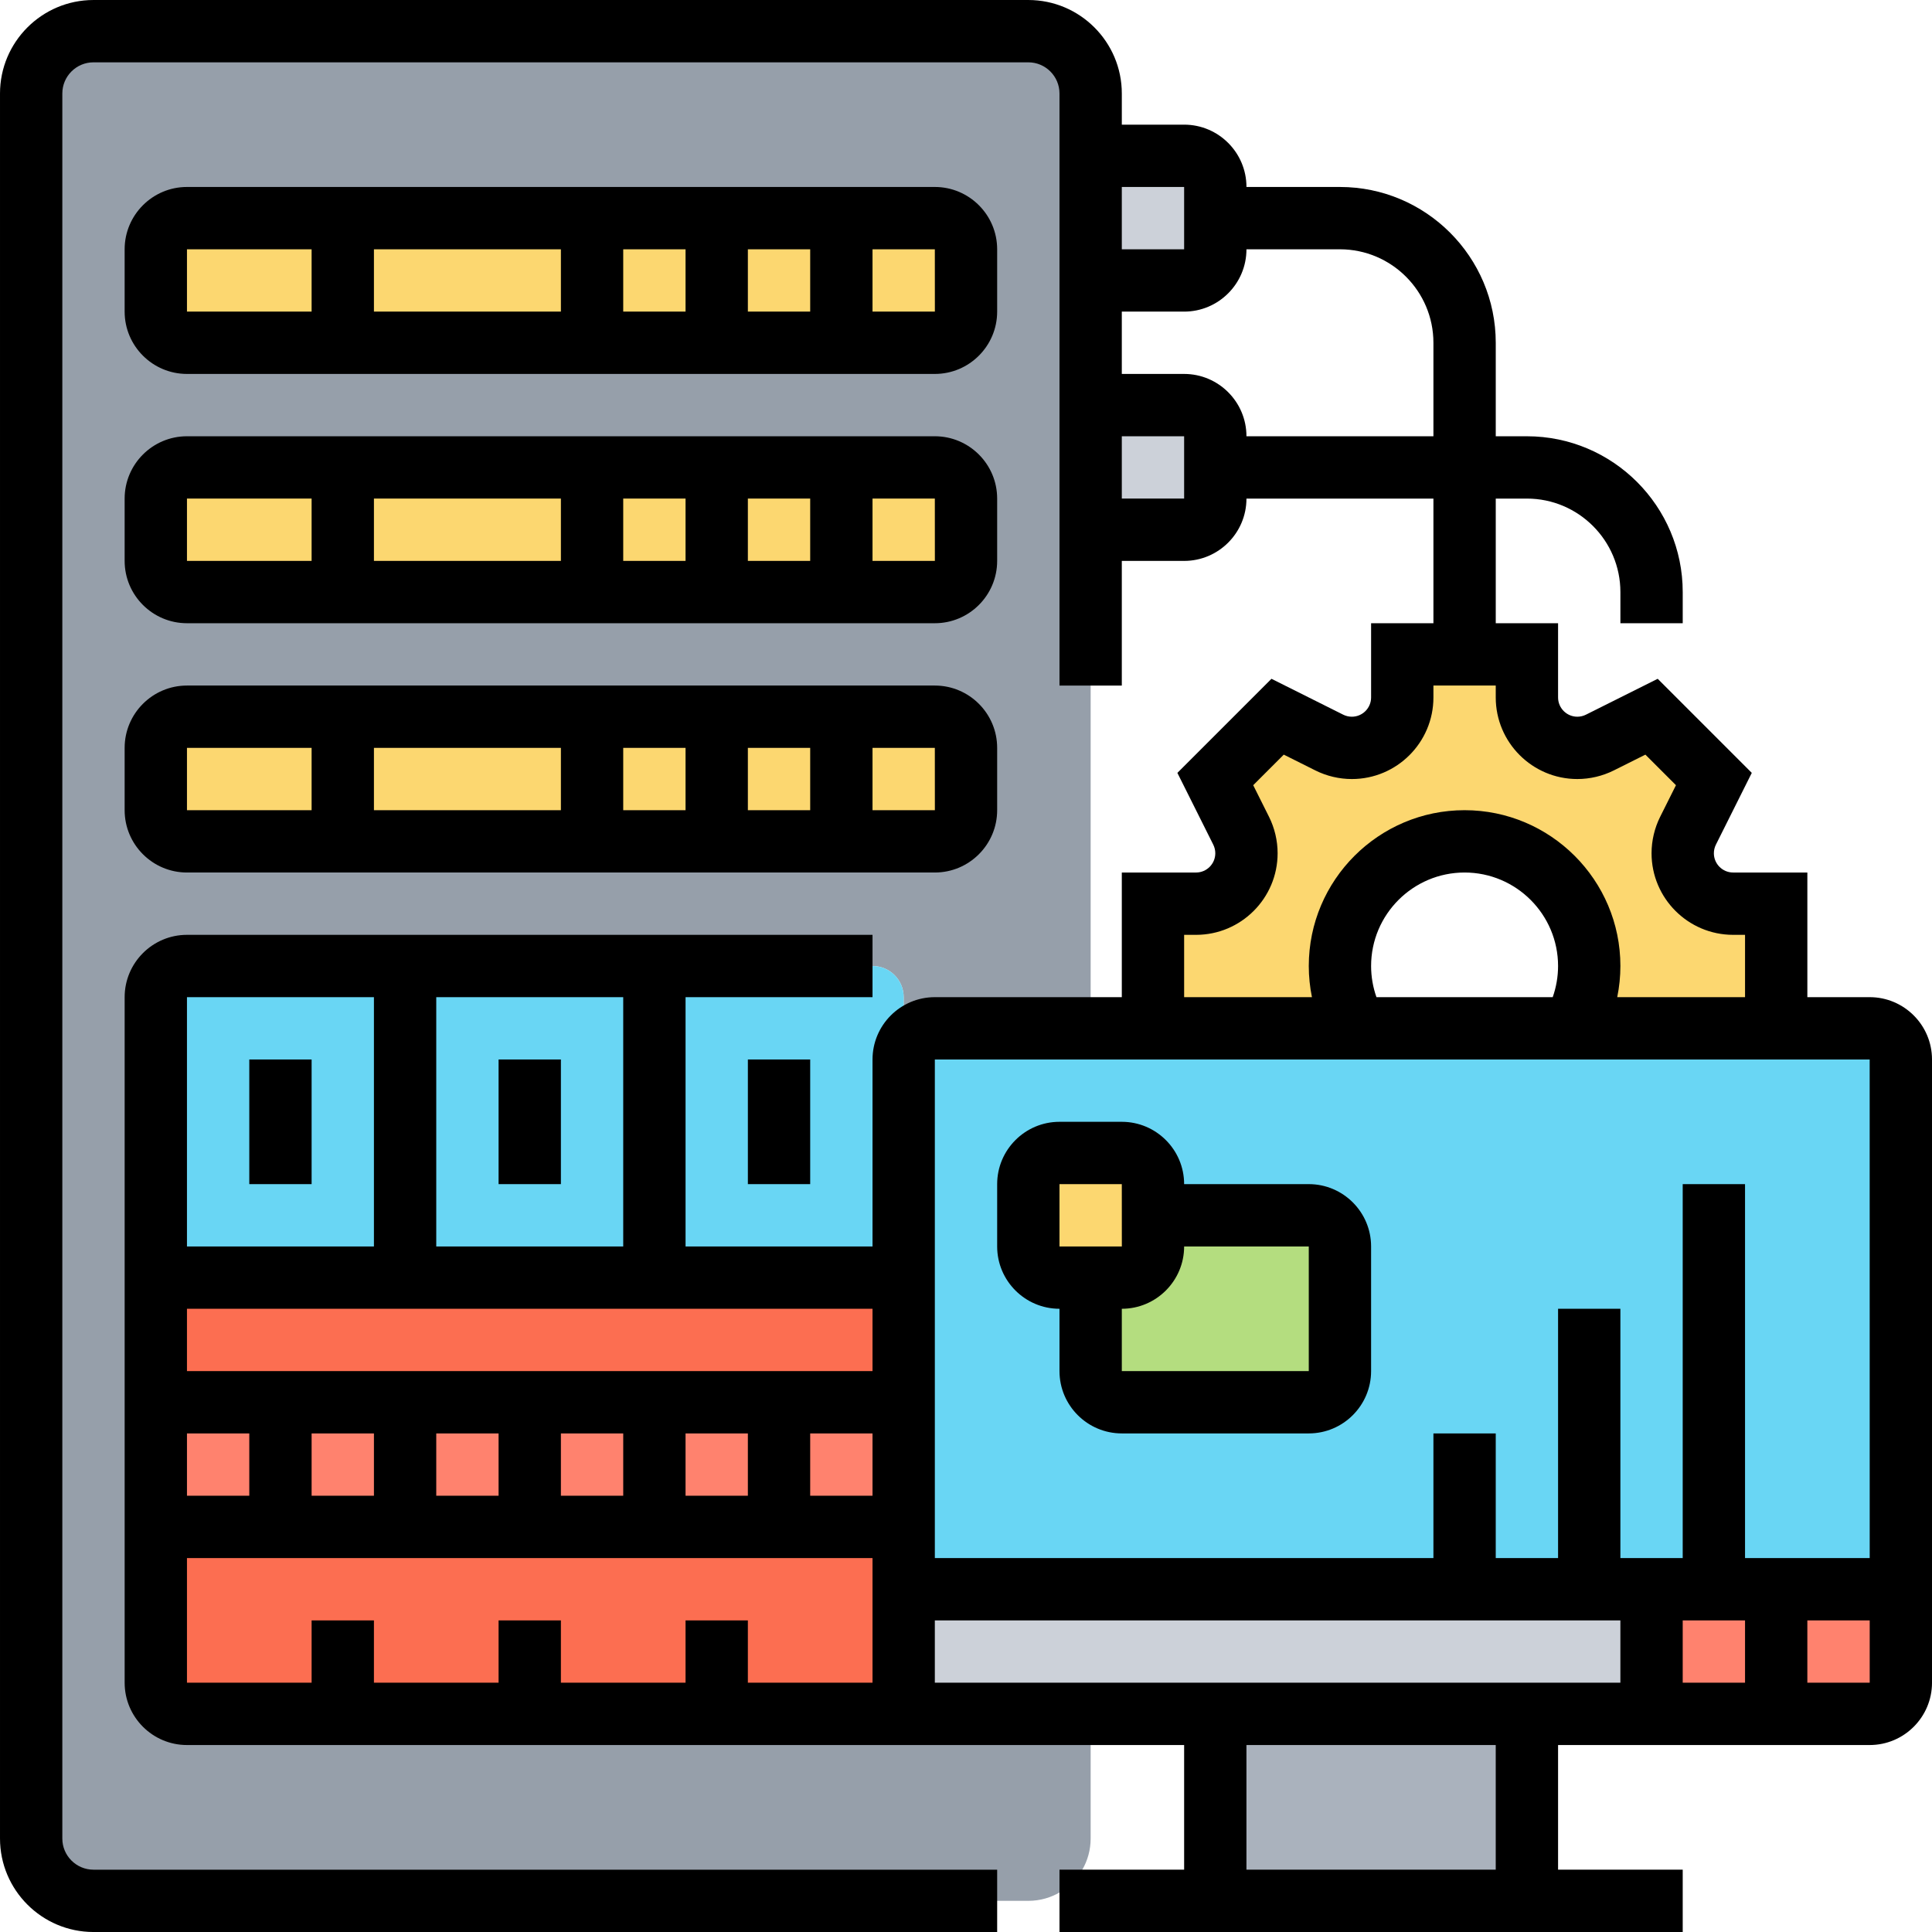
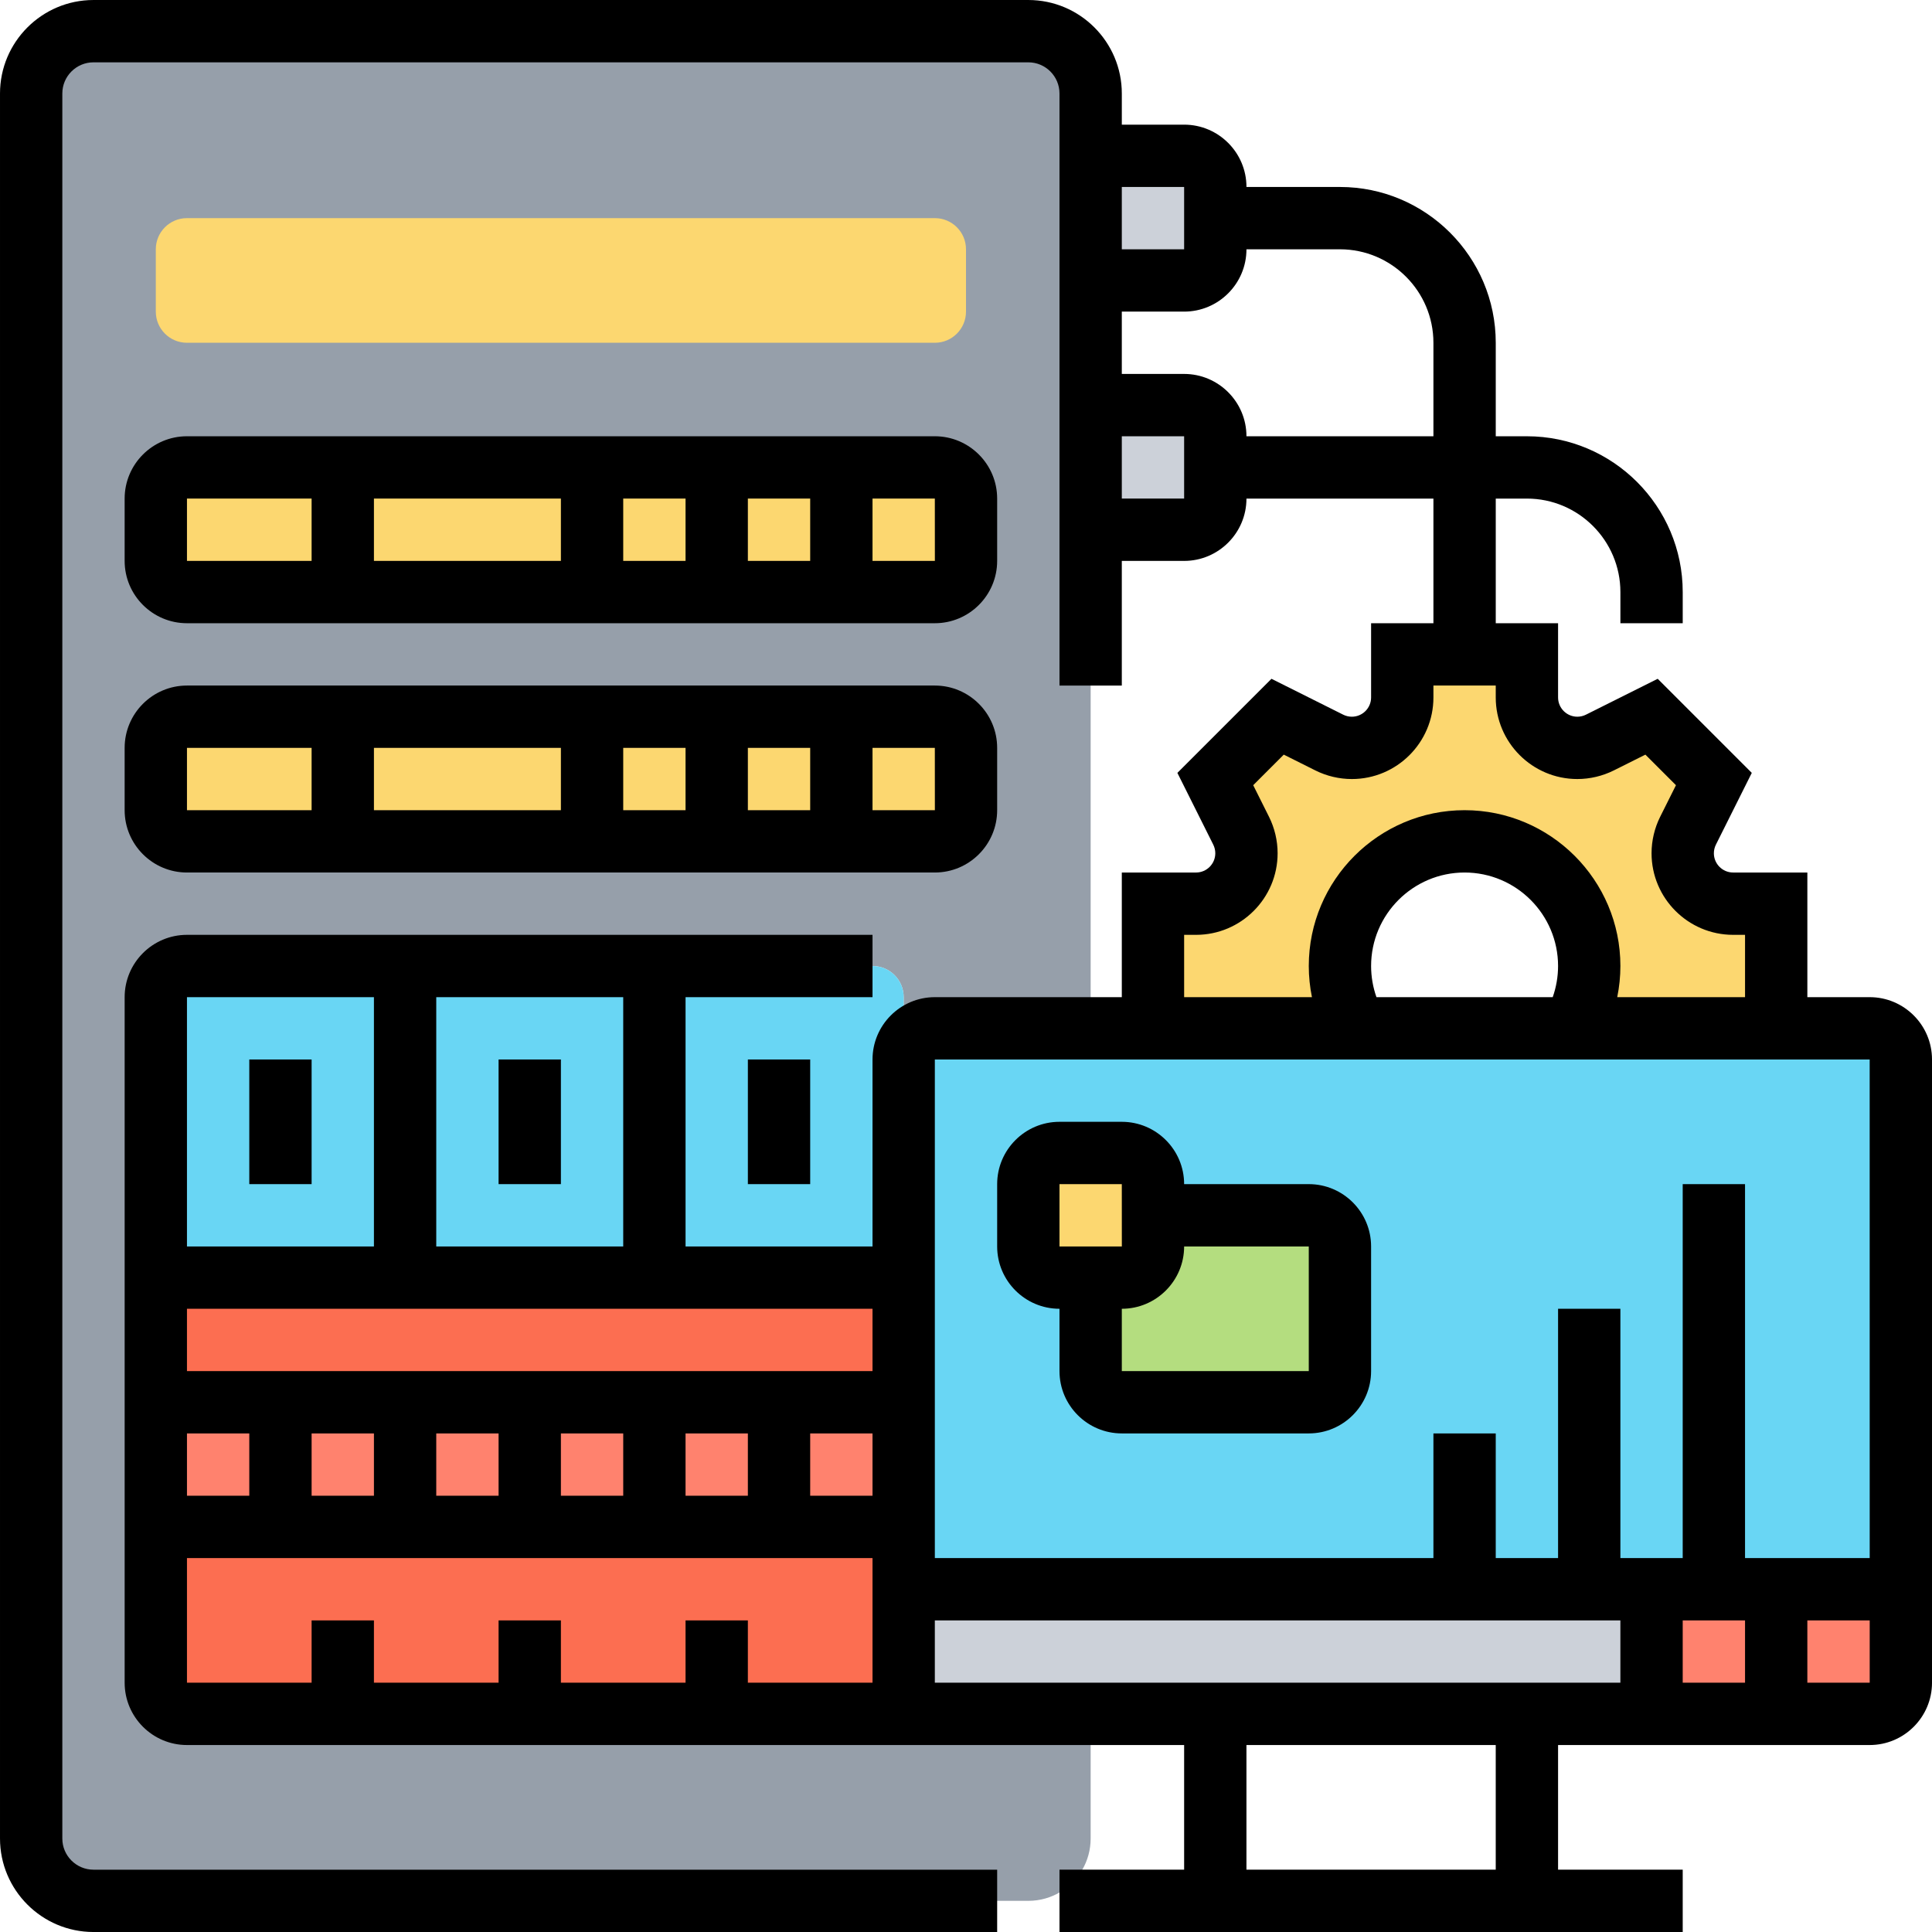
<svg xmlns="http://www.w3.org/2000/svg" id="_x33_0" enable-background="new 0 0 496 496" height="512" viewBox="0 0 496 496" width="512">
  <g>
    <g>
      <g>
        <path d="m312 120v8c0 4.42-3.58 8-8 8h-24v-32h24c4.42 0 8 3.58 8 8z" fill="#ccd1d9" />
      </g>
      <g>
        <path d="m312 56v8c0 4.42-3.58 8-8 8h-24v-32h24c4.42 0 8 3.58 8 8z" fill="#ccd1d9" />
      </g>
      <g>
        <path d="m280 440v32c0 5.8-3.08 10.88-7.7 13.69-2.42 1.46-5.26 2.31-8.3 2.31h-240c-8.84 0-16-7.16-16-16v-448c0-8.84 7.16-16 16-16h240c8.84 0 16 7.16 16 16v16 32 32 32 128h-40c-4.42 0-8 3.58-8 8v-16c0-4.42-3.58-8-8-8h-176c-4.42 0-8 3.58-8 8v72 32 32 40c0 4.42 3.58 8 8 8h40 48 48 48z" fill="#969faa" />
      </g>
      <g>
        <path d="m456 232v32h-52.28c2.72-4.71 4.28-10.17 4.28-16 0-17.67-14.33-32-32-32s-32 14.33-32 32c0 5.83 1.56 11.29 4.28 16h-52.28v-32h11.06c7.14 0 12.94-5.8 12.94-12.94 0-2.01-.47-4-1.37-5.79l-6.63-13.27 16-16 13.27 6.63c1.79.9 3.78 1.37 5.79 1.37 3.57 0 6.8-1.45 9.15-3.79 2.34-2.35 3.79-5.58 3.79-9.15v-11.06h16 16v11.06c0 7.14 5.8 12.94 12.94 12.94 2.01 0 4-.47 5.79-1.37l13.27-6.63 16 16-6.63 13.27c-.9 1.79-1.37 3.78-1.37 5.79 0 3.57 1.45 6.8 3.79 9.15 2.35 2.34 5.58 3.79 9.15 3.79z" fill="#fcd770" />
      </g>
      <g>
        <path d="m248 64v16c0 4.42-3.58 8-8 8h-192c-4.42 0-8-3.58-8-8v-16c0-4.42 3.58-8 8-8h192c4.42 0 8 3.58 8 8z" fill="#fcd770" />
      </g>
      <g>
        <path d="m248 128v16c0 4.42-3.58 8-8 8h-192c-4.42 0-8-3.58-8-8v-16c0-4.42 3.58-8 8-8h192c4.42 0 8 3.58 8 8z" fill="#fcd770" />
      </g>
      <g>
        <path d="m248 192v16c0 4.42-3.58 8-8 8h-192c-4.42 0-8-3.58-8-8v-16c0-4.42 3.58-8 8-8h192c4.42 0 8 3.58 8 8z" fill="#fcd770" />
      </g>
      <g>
        <path d="m184 440h-48-48-40c-4.42 0-8-3.58-8-8v-40h192v16 32z" fill="#fc6e51" />
      </g>
      <g>
        <path d="m40 328h192v32h-192z" fill="#fc6e51" />
      </g>
      <g>
        <path d="m40 360h192v32h-192z" fill="#ff826e" />
      </g>
      <g>
        <path d="m232 272v56h-192v-72c0-4.42 3.58-8 8-8h176c4.42 0 8 3.58 8 8z" fill="#69d6f4" />
      </g>
      <g>
-         <path d="m312 440h80v48h-80z" fill="#aab2bd" />
-       </g>
+         </g>
      <g>
        <path d="m424 408v32h-32-80-32-48v-32h144 32z" fill="#ccd1d9" />
      </g>
      <g>
        <path d="m376 408h-144v-16-32-32-56c0-4.42 3.58-8 8-8h40 16 52.28 55.44 52.28 24c4.42 0 8 3.58 8 8v136h-48-16-16z" fill="#69d6f4" />
      </g>
      <g>
        <path d="m344 320v32c0 4.42-3.58 8-8 8h-48c-4.42 0-8-3.58-8-8v-24h8c4.42 0 8-3.58 8-8v-8h40c4.42 0 8 3.58 8 8z" fill="#b4dd7f" />
      </g>
      <g>
        <path d="m296 312v8c0 4.42-3.58 8-8 8h-8-8c-4.42 0-8-3.58-8-8v-16c0-4.42 3.58-8 8-8h16c4.42 0 8 3.58 8 8z" fill="#fcd770" />
      </g>
      <g>
        <path d="m488 408v24c0 4.42-3.58 8-8 8h-56v-32h16z" fill="#ff826e" />
      </g>
    </g>
    <g>
      <path d="m480 256h-16v-32h-19.056c-2.727 0-4.944-2.218-4.944-4.944 0-.764.181-1.528.522-2.211l9.212-18.425-24.154-24.154-18.424 9.212c-.683.342-1.448.522-2.211.522-2.727 0-4.944-2.218-4.944-4.944v-19.056h-16v-32h8c13.233 0 24 10.767 24 24v8h16v-8c0-22.056-17.944-40-40-40h-8v-24c0-22.056-17.944-40-40-40h-24c0-8.822-7.178-16-16-16h-16v-8c0-13.233-10.766-24-24-24h-240.001c-13.234 0-24 10.767-24 24v448c0 13.233 10.766 24 24 24h232v-16h-232c-4.411 0-8-3.589-8-8v-448c0-4.411 3.589-8 8-8h240c4.411 0 8 3.589 8 8v152h16v-32h16c8.822 0 16-7.178 16-16h48v32h-16v19.056c0 2.727-2.218 4.944-4.944 4.944-.764 0-1.528-.181-2.211-.521l-18.424-9.213-24.154 24.154 9.212 18.425c.341.683.522 1.447.522 2.211 0 2.727-2.218 4.944-4.944 4.944h-19.057v32h-48c-8.822 0-16 7.178-16 16v48h-48v-64h48v-16h-176c-8.822 0-16 7.178-16 16v176c0 8.822 7.178 16 16 16h176 8 72v32h-32v16h160v-16h-32v-32h80c8.822 0 16-7.178 16-16v-160c0-8.822-7.178-16-16-16zm-176-208v16h-16v-16zm0 80h-16v-16h16zm16-16c0-8.822-7.178-16-16-16h-16v-16h16c8.822 0 16-7.178 16-16h24c13.233 0 24 10.767 24 24v24zm-16 128h3.056c11.549 0 20.944-9.396 20.944-20.944 0-3.234-.765-6.474-2.211-9.367l-4.055-8.108 7.846-7.846 8.11 4.056c2.893 1.445 6.132 2.21 9.366 2.21 11.549 0 20.944-9.396 20.944-20.944v-3.057h16v3.056c0 11.549 9.396 20.944 20.944 20.944 3.234 0 6.473-.765 9.366-2.211l8.11-4.055 7.846 7.846-4.055 8.108c-1.447 2.894-2.211 6.133-2.211 9.367 0 11.549 9.396 20.944 20.944 20.944h3.056v16h-32.812c.534-2.622.812-5.302.812-8 0-22.056-17.944-40-40-40s-40 17.944-40 40c0 2.698.278 5.378.812 8h-32.812zm49.375 16c-.901-2.555-1.375-5.261-1.375-8 0-13.233 10.767-24 24-24s24 10.767 24 24c0 2.739-.474 5.445-1.375 8zm126.625 16 .008 128h-32.008v-96h-16v96h-16v-64h-16v64h-16v-32h-16v32h-128v-128zm-32 144v16h-16v-16zm-400-32v-16h16v16zm32-16h16v16h-16zm32 0h16v16h-16zm32 0h16v16h-16zm32 0h16v16h-16zm32 0h16v16h-16zm16-16h-176v-16h176zm-64-32h-48v-64h48zm-64-64v64h-48v-64zm96 176v-16h-16v16h-32v-16h-16v16h-32v-16h-16v16h-32v-32h176v32zm48-16h176v16h-176zm144 64h-64v-32h64zm96-48h-16v-16h16.009l.001 16s-.003 0-.01 0z" />
      <path d="m272 336v16c0 8.822 7.178 16 16 16h48c8.822 0 16-7.178 16-16v-32c0-8.822-7.178-16-16-16h-32c0-8.822-7.178-16-16-16h-16c-8.822 0-16 7.178-16 16v16c0 8.822 7.178 16 16 16zm64-16v32h-48v-16c8.822 0 16-7.178 16-16zm-64-16h16l.01 16s-.003 0-.01 0h-16z" />
-       <path d="m48 96h192c8.822 0 16-7.178 16-16v-16c0-8.822-7.178-16-16-16h-192c-8.822 0-16 7.178-16 16v16c0 8.822 7.178 16 16 16zm128-16h-16v-16h16zm16-16h16v16h-16zm-48 16h-48v-16h48zm96.01 0s-.003 0-.01 0h-16v-16h16zm-192.01-16h32v16h-32z" />
      <path d="m32 144c0 8.822 7.178 16 16 16h192c8.822 0 16-7.178 16-16v-16c0-8.822-7.178-16-16-16h-192c-8.822 0-16 7.178-16 16zm144 0h-16v-16h16zm16-16h16v16h-16zm-48 16h-48v-16h48zm96.01 0s-.003 0-.01 0h-16v-16h16zm-192.01-16h32v16h-32z" />
      <path d="m32 208c0 8.822 7.178 16 16 16h192c8.822 0 16-7.178 16-16v-16c0-8.822-7.178-16-16-16h-192c-8.822 0-16 7.178-16 16zm144 0h-16v-16h16zm16-16h16v16h-16zm-48 16h-48v-16h48zm96.01 0s-.003 0-.01 0h-16v-16h16zm-192.01-16h32v16h-32z" />
      <path d="m64 272h16v32h-16z" />
      <path d="m128 272h16v32h-16z" />
      <path d="m192 272h16v32h-16z" />
    </g>
  </g>
</svg>